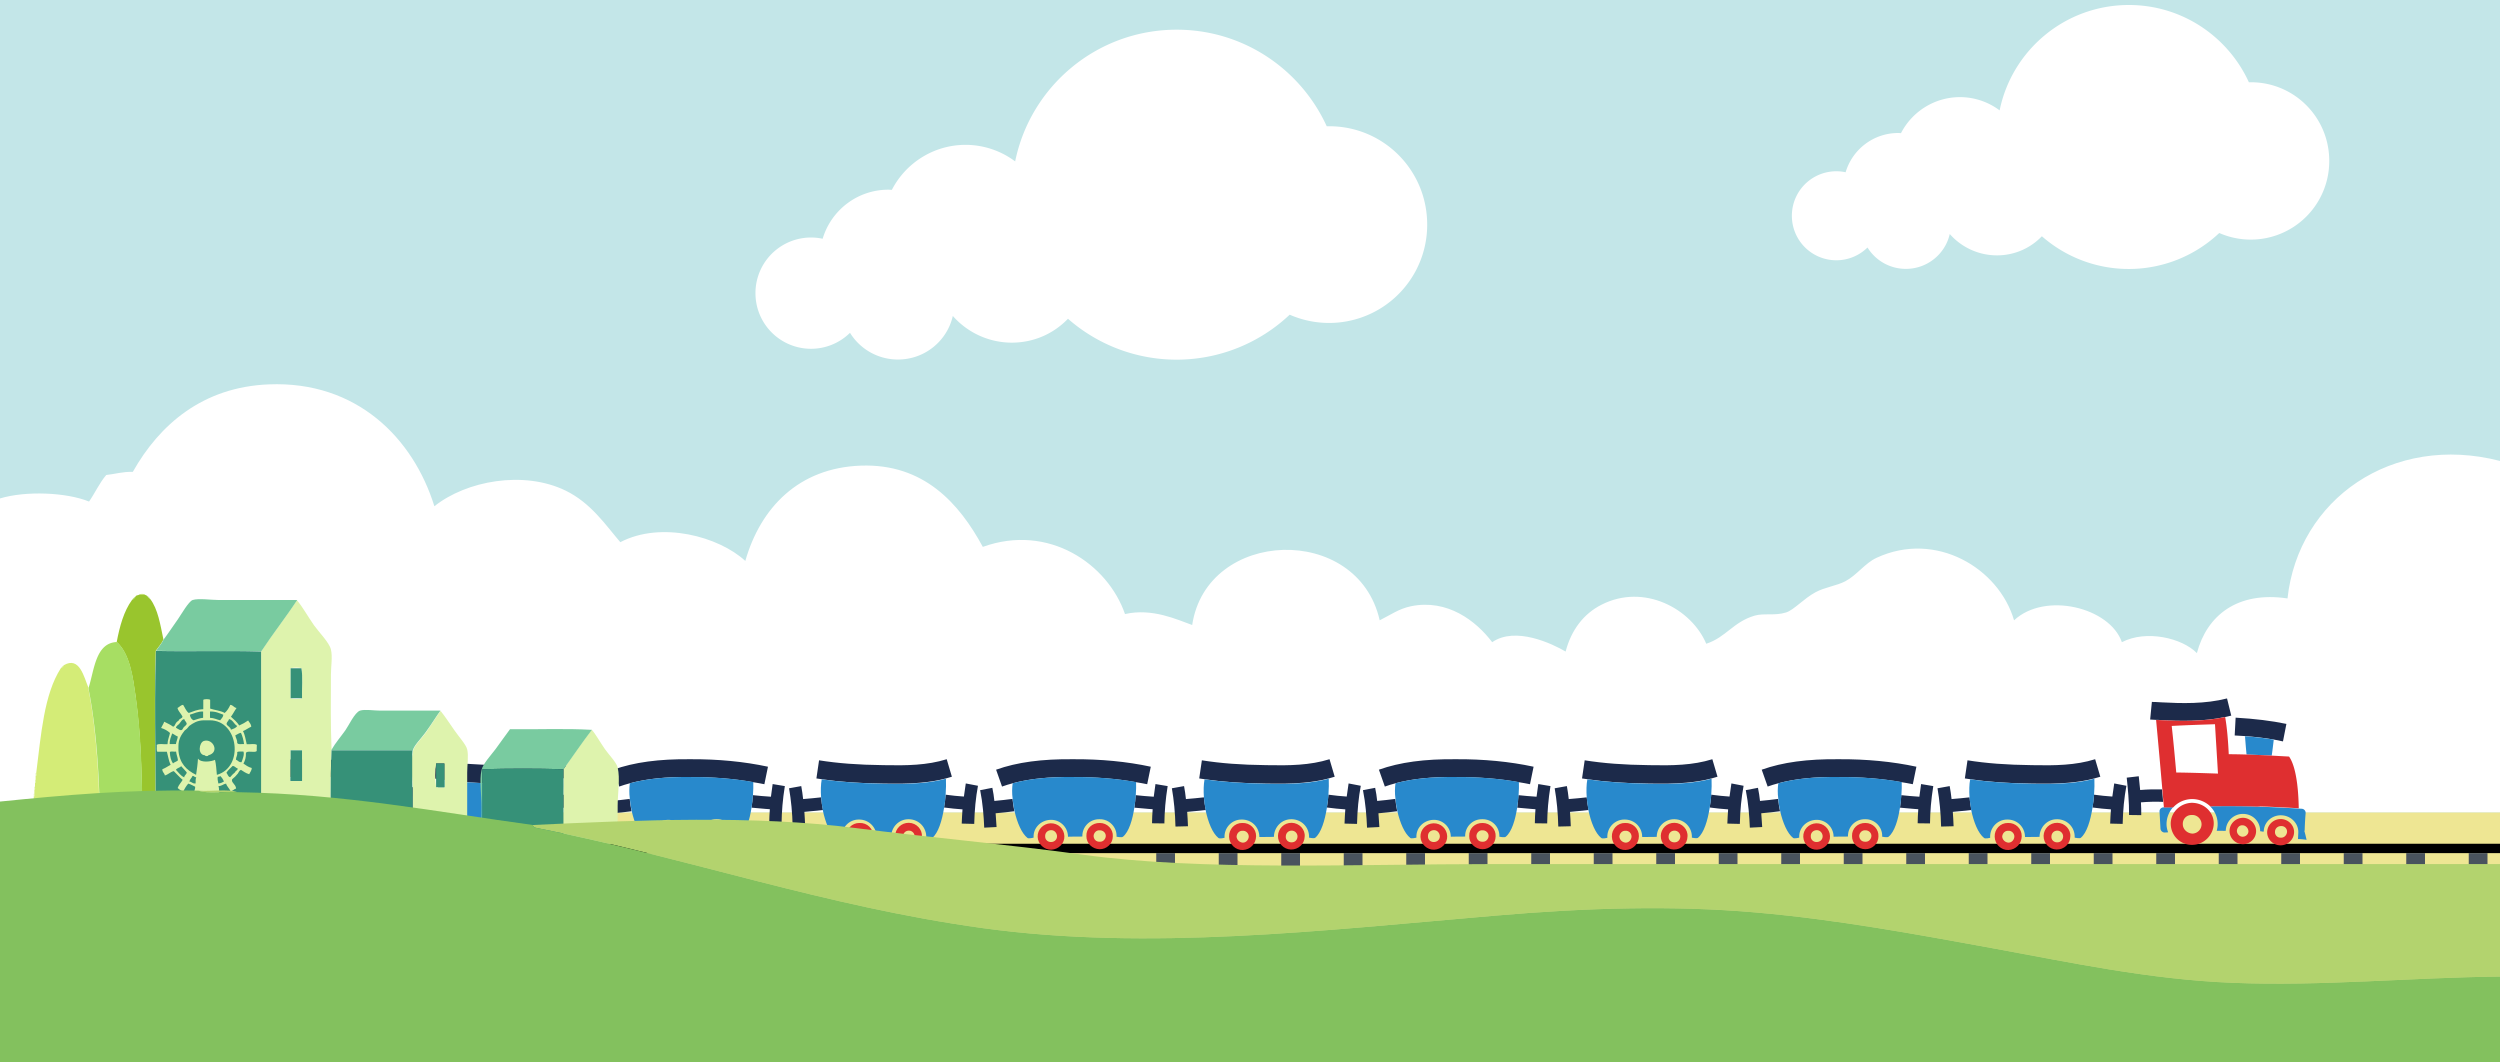
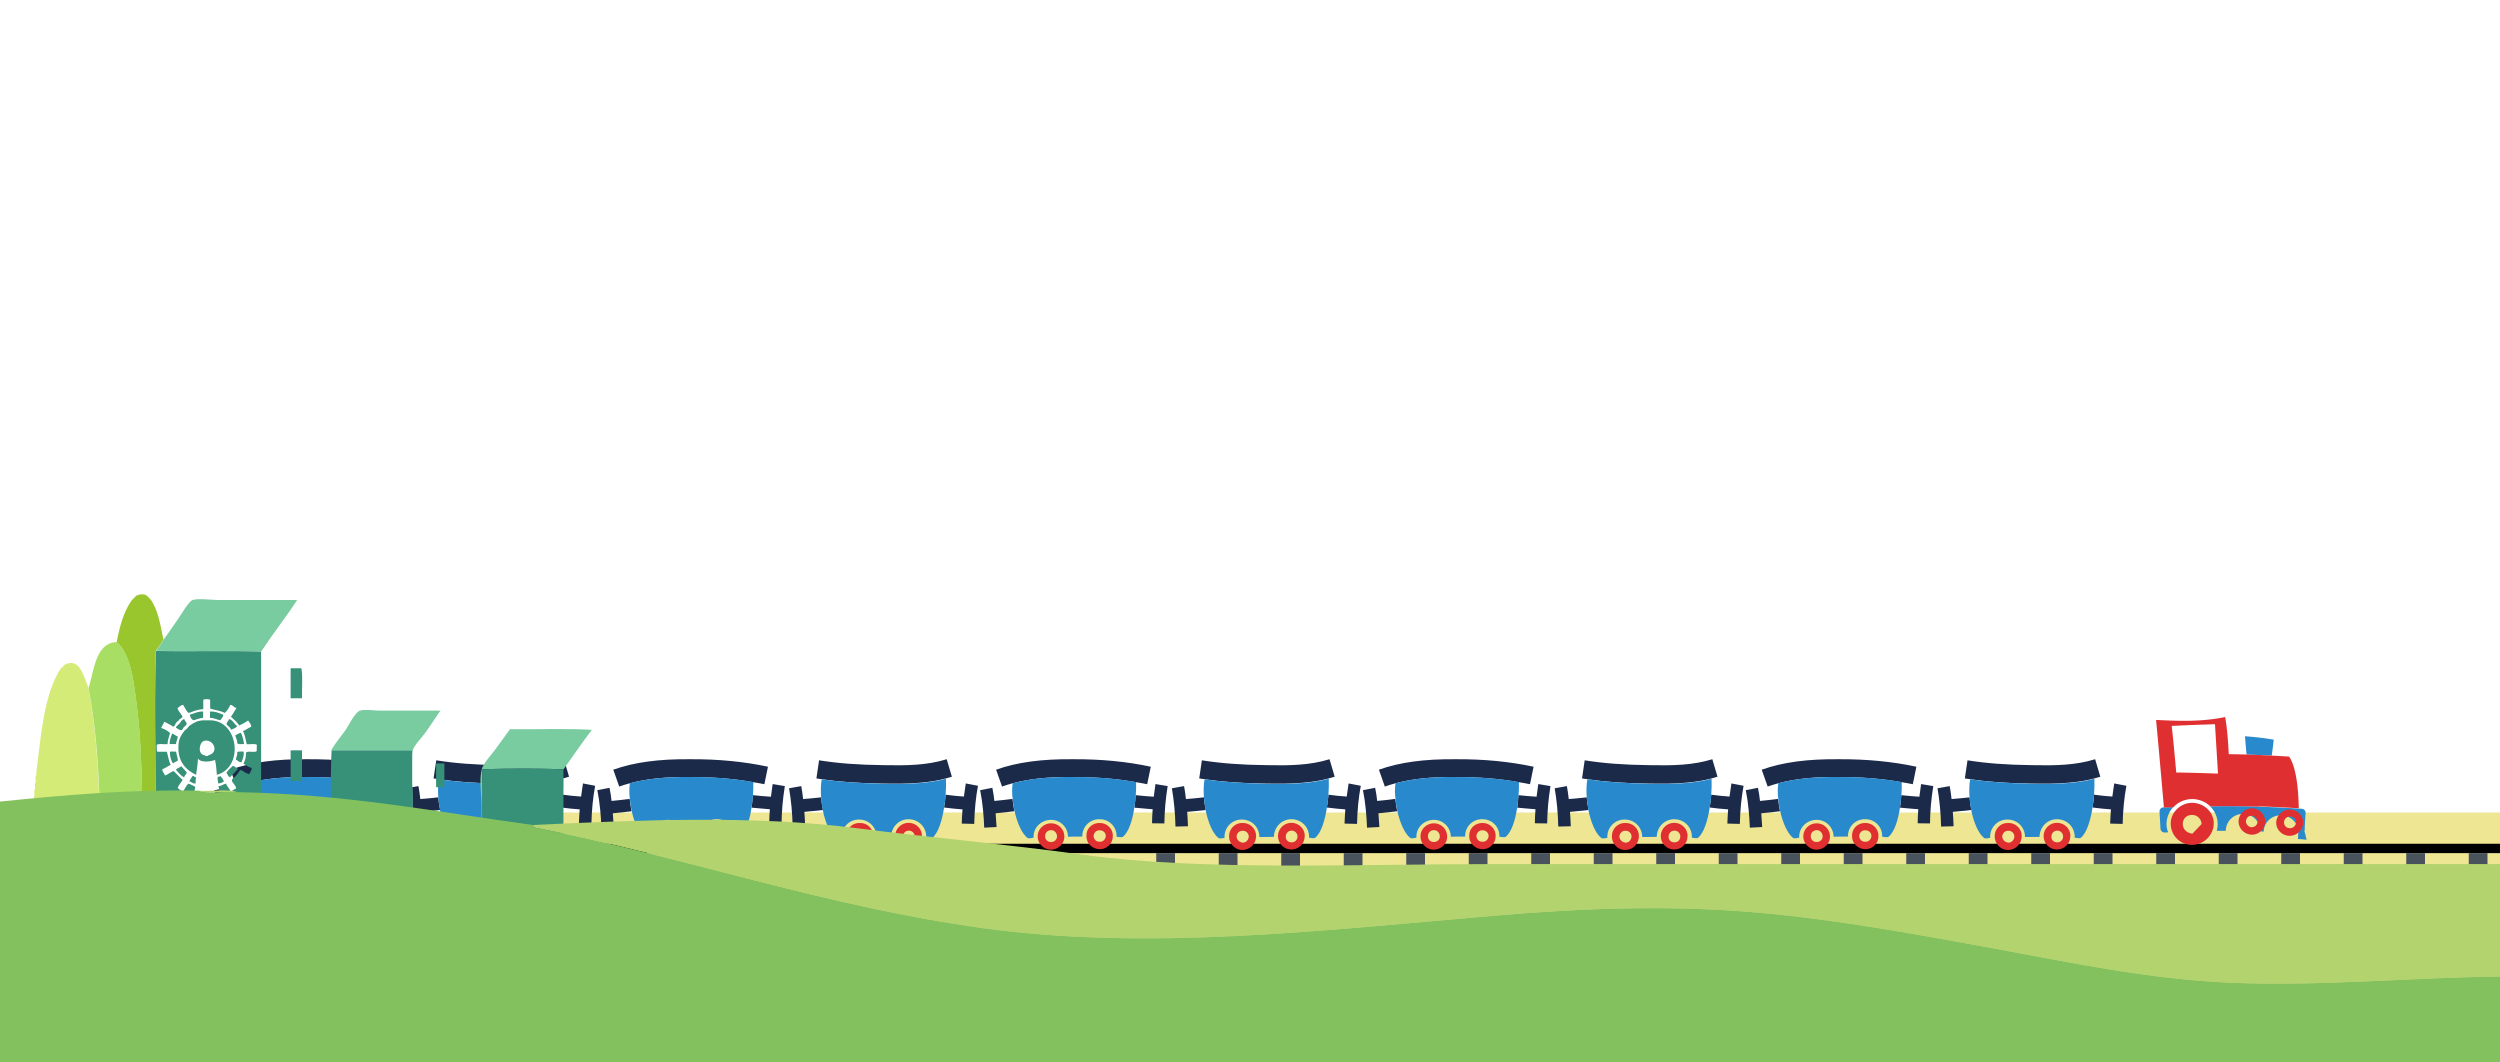
<svg xmlns="http://www.w3.org/2000/svg" xmlns:xlink="http://www.w3.org/1999/xlink" viewBox="0 0 1600 680">
  <defs>
    <g id="c">
-       <path fill="#1C2A4A" d="M1369.7 60.6c-.3-3.1-.6-6.1-.9-8.8l-7.7.9c.7 6.7 1.6 15.6 1.5 23.9l7.8.1c0-2.7 0-5.5-.2-8.2 4.9-.4 9.6-.5 14.2-.3-.2-2.7-.5-5.3-.7-8-4.5-.1-9.2 0-14 .4m13-44.7c12.6.6 27.1 1 41.3-2 1.4-.3 2.7-.6 4-.9l-2.7-11c-14 3.6-29 3.2-42 2.5-1.1-.1-2.2-.1-3.4-.2-.9 0-1.8 0-2.7-.1l-1.1 11.3c1.1.1 2.3.1 3.5.2h.1c.9 0 1.8 0 2.6.1.2.1.3.1.4.1m78.4 13.6l2.2-11.2c-9.6-2-20.2-3.3-32.5-4l-.6 11.4c2.3.1 4.5.3 6.6.4 6.6.5 12.7 1.2 18.4 2.2 2 .4 4 .8 5.9 1.2" />
      <path fill="#2889CC" d="M1455.2 28.4c-5.7-1-11.8-1.7-18.4-2.2.3 3.9.6 7.8 1 11.7 5.4.2 10.7.4 16.1.7.5-3.4.9-6.8 1.3-10.2m-68.6 54.8c-.2-4.4 1.4-8.5 4.2-11.6-2 0-4 .1-6 .1h-.2c-1.4.1-2.6 1.2-2.5 2.7l.6 10.9a2.7 2.7 0 002.9 2.5c.7 0 1.3-.1 2-.1-.5-1.4-.9-2.9-1-4.5m54.6-12.1c-8.4-.2-16.8-.2-25.3-.1-.4 0-.9.1-1.4.1a15.7 15.7 0 014.2 15.6h3.1c1.5.1 2.7 0 2.7 0 .1-6.1 5-10.9 11.2-10.8 6.2.1 10.9 5 10.8 11.1 0 0 .7 0 1.3.2.5.1 1 0 1 0 .1-6.1 5.3-10.7 11.5-10.4s11 5.5 10.6 11.4c-.1 1.3-.1 2.5-.2 3.8 1.7 0 3.7.2 5.5.5 0 0-1.1-5-1.4-5.5.1-.3.2-.6.2-.9.1-3.5.3-7.1.6-10.7.1-1.5-1-2.7-2.5-2.8-.6 0-1.2-.1-1.9-.1-8.1-.5-16.2-.9-24.5-1.2-1.6-.1-4-.1-5.5-.2" />
-       <path fill="#DF2F30" d="M1465 39.2l-11.1-.6c-5.4-.3-10.8-.5-16.1-.7-3.8-.1-7.6-.2-11.4-.2-.4-8.5-1.1-17.1-2.3-23.8-14.2 3-28.7 2.6-41.3 2h-.3c-.9-.1-1.8-.1-2.6-.1a6130 6130 0 014 44.5c.2 2.7.5 5.3.7 8l.3 3.5c2 0 4 0 6-.1 2.8-3.1 6.9-5.1 11.6-5.3 4.7-.1 9 1.7 12.1 4.7.5 0 1 0 1.4-.1 8.6-.1 16.9-.1 25.3.1 1.5.1 4 .2 5.4 0 8.3.3 16.4.7 24.5 1.2-.1-5.3-.5-25-6.2-33.1m-72.2 10.2c-.9-10-1.8-19.8-2.9-29.8 9.2-.5 18.5-.8 27.7-1.1.6 10.6 1.3 21 1.9 31.6-9-.3-17.9-.6-26.7-.7m24 32.6c0-7.5-6.4-13.3-14.3-13.2-7.8.4-13.7 6.8-13.2 14.2s6.6 13 14.1 12.7c7.3-.2 13.3-6.4 13.4-13.7m-13.6 6.5c-3.2-.1-6.1-2.6-6.2-5.8-.2-3.5 2.3-6.2 5.8-6.1 3.4-.2 6.1 2.6 6.2 5.8a6 6 0 01-5.8 6.1m32.3-10.1c-4.7 0-8.6 3.9-8.6 8.4s3.6 8.3 8.4 8.5c4.7 0 8.6-3.6 8.6-8.4 0-4.5-3.8-8.5-8.4-8.5m3.5 8.6c0 2-1.8 3.5-3.7 3.5-2 0-3.7-1.8-3.7-3.8.2-2.1 1.7-3.7 3.7-3.5 1.9 0 3.6 1.8 3.7 3.8m21-7.8c-4.7-.2-8.7 3.4-9 8-.3 4.6 3.5 8.6 8.2 8.8 4.7.2 8.7-3.4 9-8 .3-4.6-3.5-8.6-8.2-8.8m3.7 8.3c-.2 2.1-2 3.8-4 3.6a3.5 3.5 0 01-3.7-3.8c0-2 1.7-3.7 4-3.6a3.5 3.5 0 013.7 3.8" />
+       <path fill="#DF2F30" d="M1465 39.2l-11.1-.6c-5.4-.3-10.8-.5-16.1-.7-3.8-.1-7.6-.2-11.4-.2-.4-8.5-1.1-17.1-2.3-23.8-14.2 3-28.7 2.6-41.3 2h-.3c-.9-.1-1.8-.1-2.6-.1a6130 6130 0 014 44.5c.2 2.7.5 5.3.7 8l.3 3.5c2 0 4 0 6-.1 2.8-3.1 6.9-5.1 11.6-5.3 4.7-.1 9 1.7 12.1 4.7.5 0 1 0 1.4-.1 8.6-.1 16.9-.1 25.3.1 1.5.1 4 .2 5.4 0 8.3.3 16.4.7 24.5 1.2-.1-5.3-.5-25-6.2-33.1m-72.2 10.2c-.9-10-1.8-19.8-2.9-29.8 9.2-.5 18.5-.8 27.7-1.1.6 10.6 1.3 21 1.9 31.6-9-.3-17.9-.6-26.7-.7m24 32.6c0-7.5-6.4-13.3-14.3-13.2-7.8.4-13.7 6.8-13.2 14.2s6.6 13 14.1 12.7c7.3-.2 13.3-6.4 13.4-13.7m-13.6 6.5c-3.2-.1-6.1-2.6-6.2-5.8-.2-3.5 2.3-6.2 5.8-6.1 3.4-.2 6.1 2.6 6.2 5.8m32.3-10.1c-4.7 0-8.6 3.9-8.6 8.4s3.6 8.3 8.4 8.5c4.7 0 8.6-3.6 8.6-8.4 0-4.5-3.8-8.5-8.4-8.5m3.5 8.6c0 2-1.8 3.5-3.7 3.5-2 0-3.7-1.8-3.7-3.8.2-2.1 1.7-3.7 3.7-3.5 1.9 0 3.6 1.8 3.7 3.8m21-7.8c-4.7-.2-8.7 3.4-9 8-.3 4.6 3.5 8.6 8.2 8.8 4.7.2 8.7-3.4 9-8 .3-4.6-3.5-8.6-8.2-8.8m3.7 8.3c-.2 2.1-2 3.8-4 3.6a3.5 3.5 0 01-3.7-3.8c0-2 1.7-3.7 4-3.6a3.5 3.5 0 013.7 3.8" />
      <g id="a">
        <path fill="#DF2F30" d="M1307.9 89.9c-.1 4.8 3.7 8.7 8.3 8.8 4.7.1 8.7-3.5 8.8-8.3.4-4.5-3.4-8.7-8.3-8.8-4.9-.1-8.7 3.8-8.8 8.3zm5 .6c0-2.3 1.6-3.9 3.8-3.9 2.2 0 3.8 1.9 3.7 3.9-.1 2-1.6 3.7-3.9 3.6-2.1 0-3.7-1.6-3.6-3.6m-36.3 0c.1 4.8 4.1 8.7 8.8 8.5 4.8-.2 8.4-4 8.5-8.8.1-4.8-3.9-8.7-8.8-8.5-4.9-.1-8.7 4-8.5 8.8zm4.8 0c.1-2 1.6-3.9 3.8-3.8 2.2-.2 4 1.6 4 3.7-.1 2-1.6 3.9-3.8 3.9-2.2-.2-3.8-1.8-4-3.8m-96.1-.4c-.1 4.6 3.8 8.3 8.4 8.4 4.6.1 8.5-3.6 8.5-8.2.3-4.6-3.5-8.6-8.3-8.6-4.9-.1-8.8 3.5-8.6 8.4zm4.6-.1c.1-1.9 1.7-3.8 3.9-3.6 2.2-.1 4 1.7 3.9 3.7-.1 1.9-1.7 3.8-3.9 3.6-2.3.1-3.8-1.5-3.9-3.7m-35.8.6c.2 4.7 4.3 8.4 8.8 8.2 4.6-.2 8.5-4 8.3-8.7-.2-4.7-4-8.3-8.8-8.2-4.8.2-8.5 4.1-8.3 8.7zm8.5-4.3c2.2-.1 3.7 1.7 3.9 3.7.1 2.2-1.5 3.8-3.7 3.9-2.2.1-4-1.5-3.9-3.7-.1-2.2 1.5-3.8 3.7-3.9z" />
        <path fill="#1C2A4A" d="M1240 59.5l7.8-1.4c.5 2.7.9 5.5 1.2 8.3 4-.3 7.8-.7 11.5-1.1.2 2.7.6 5.4 1.2 8.1-2.5.3-5.1.6-7.8.8-1.3.1-2.7.2-4.1.4.2 3 .4 6.1.5 9.2l-8 .2c-.2-8.8-1-16.9-2.3-24.5m111.9 5.3c.4-2.8.8-5.7 1.2-8.4l7.8 1.5c-1.4 7.5-2.2 15.5-2.4 24.4l-8-.2c.1-3.2.3-6.2.5-9.1-3.7-.3-7.7-.6-11.8-1.2.5-2.7.8-5.5 1-8.2 4 .6 8 .9 11.7 1.2m-226.8-5.6c.6 2.8 1 5.6 1.3 8.4 4.1-.4 7.9-.8 11.6-1.3.2 2.6.7 5.3 1.2 7.9-3.8.5-7.8.9-12 1.3.2 3.1.4 6.1.6 8.8l-7.9.4c-.3-7.1-.9-15.5-2.6-24l7.8-1.5m91.7 4.7c3.5.4 7.3.7 11.6 1 .3-2.6.7-5.3 1.1-8.1l7.8 1.3c-1.4 8.7-2 16.3-2.1 23.9l-7.9-.1c0-2.9.2-6 .4-9-.9-.1-1.8-.1-2.7-.2-2.8-.2-5.9-.5-9-.8.4-2.7.7-5.4.8-8m-39.9-11.6c-15.5-.2-28 1.1-38.8 4-2.3.6-4.6 1.3-6.8 2.1l-3.8-10.8c13.5-4.8 29.2-6.9 49.4-6.7 17.6-.1 34.3 1.5 49.6 4.8l-2.3 11.2c-2.4-.5-4.7-.9-7.2-1.3-12.5-2.3-26-3.3-40.1-3.3zm123.5 4.2c-15.6-.2-28-1.1-39.5-2.8-1.1-.2-2.3-.3-3.4-.5l1.7-11.6c12 1.9 24.7 2.9 41.4 3.1 14.7.3 27.8.1 40.3-3.8l3.3 11.2c-1.2.4-2.5.7-3.8 1.1-5.2 1.4-10.5 2.2-15.9 2.7-7.9.8-15.9.7-24.1.6z" />
        <path fill="#2889CC" d="M1260.5 65.3c-.3-4.2-.2-8.3.4-11.5 11.5 1.6 23.9 2.5 39.5 2.8 8.2.1 16.2.2 24.1-.5 5.4-.5 10.7-1.3 15.9-2.7.1 2.8.1 6.4-.2 10.4-.2 2.7-.5 5.4-1 8.2-1.3 8.2-3.7 16.1-7.5 19.2-.7.6-3.9-.1-3.9-.1v-.2c.2-6.3-4.6-11.4-11-11.6-6.3-.2-11.3 4.8-11.5 11.1v.2c-3.2 0-6.3.1-9.3.1v-.2c-.1-6.3-5.1-11.1-11.4-11-6.3 0-11.2 5.3-10.9 11.5v.2s-3.1.8-3.9.1c-3.8-3-6.6-10.1-8.2-17.7-.5-2.9-.9-5.6-1.1-8.3m-122.4-9c10.7-2.9 23.2-4.2 38.8-4 14.2-.1 27.6 1 40.2 3.2.1 2.4 0 5.3-.2 8.4-.2 2.6-.5 5.3-.9 7.9-1.2 7.9-3.5 15.6-7.3 18.7-.8.7-4.1 0-4.1 0v-.2c.2-6.1-4.8-11.1-10.8-11-6.3-.2-11.2 4.8-11.1 10.9v.2c-3.1 0-6.3 0-9.2.1v-.2c-.1-6.1-5.3-10.9-11.3-10.6-6.3.3-11 5.3-10.7 11.2v.2s-3.2.8-3.9.2c-3.7-2.9-6.6-9.7-8.3-17.2-.6-2.6-1-5.3-1.2-7.9-.5-3.5-.4-6.9 0-9.9z" />
      </g>
      <use xlink:href="#a" x="-245" />
      <use xlink:href="#a" x="-490" />
      <use xlink:href="#a" x="-735" />
      <use xlink:href="#a" x="-980" />
    </g>
  </defs>
-   <path fill="#C3E6E8" d="M0 0h1600v680H0" />
  <g fill="#fff">
    <path id="b" d="M850.7 80.8h-1.6c-16.6-36.4-53.3-61.8-96-61.8-51.1 0-93.6 36.2-103.4 84.3A52.99 52.99 0 00618 92.7c-20.5 0-38.4 11.7-47.2 28.8-.7 0-1.5-.1-2.2-.1-19.9 0-36.7 13.2-42.1 31.4a35.55 35.55 0 00-43 34.8A35.55 35.55 0 00544 213a36 36 0 0030.7 17.1c17.1 0 31.5-11.9 35.1-27.9a50.35 50.35 0 0037.7 17.1c14.2 0 26.9-5.8 36-15.3a105.38 105.38 0 00141.9-2.6 62.78 62.78 0 0088-57.5c.1-35-28-63.1-62.7-63.1" />
    <use xlink:href="#b" x="950" y="-15" transform="scale(.8)" />
    <path d="M1600 295v225H0V319c16.5-5 42.6-3.9 57 2 3.8-5.5 6.7-12 11-17 5.7-.6 10.4-2.2 17-2 17-30.2 44.7-54.3 87-56 56.4-2.3 92.5 34.5 106 78 20.4-16.3 57.1-23.1 84-10 16.2 7.9 25.5 21.9 35 33 26.2-13.7 63.1-3.6 80 12 9.7-34 34.1-59.6 74-61 40.2-1.4 62.9 24.1 78 52 42.2-15.2 80 11 91 43 17.5-4 33.4 3.6 43 7 9.3-61.9 106-65.3 120-3 7-3.5 12.3-7.4 20-9 23.4-4.8 41.7 9.4 52 23 14.9-10.3 38.5 1 47 6 3.6-13.8 11.5-24.2 23-30 27.1-13.8 57.5 2.5 67 25 12.6-4.1 17.3-14 31-18 5.8-1.7 12.9.2 20-2 5-1.5 11.2-8.8 19-13 5.9-3.2 13.5-4.1 19-7 7.4-3.9 12.6-11.6 20-15 37.9-17.6 78.3 6.6 88 40 19.8-18.5 61.3-8.3 69 14 15.5-8.1 38.6-2.7 48 7 6.4-24.1 25.9-39.8 58-35 6.9-63.4 67-105.8 136-88" />
  </g>
  <path fill="#EEE693" d="M0 520h1600v160H0" />
  <path d="M0 540h1600v6H0" />
  <path fill="#49535E" d="M740 546h12v12h-12m40-12h12v12h-12m40-12h12v12h-12m40-12h12v12h-12m40-12h12v12h-12m40-12h12v12h-12m40-12h12v12h-12m40-12h12v12h-12m40-12h12v12h-12m40-12h12v12h-12m40-12h12v12h-12m40-12h12v12h-12m40-12h12v12h-12m40-12h12v12h-12m40-12h12v12h-12m40-12h12v12h-12m40-12h12v12h-12m40-12h12v12h-12m40-12h12v12h-12m40-12h12v12h-12m40-12h12v12h-12m40-12h12v12h-12" />
  <use xlink:href="#c" y="445">
    <animate attributeName="x" values="-1800;1800" dur="10s" repeatCount="indefinite" />
  </use>
-   <path fill="#DEF3AD" d="M99.6 434.8h69.5v77.5H99.6M190 384.1c3.6 4.2 6.8 10.1 10.9 16 3.2 4.5 9.9 11.2 10.9 15.6 1.1 4.6 0 10.9 0 16 0 16.8-.3 31.6.4 48.1v.4c-1 19.1-.2 39.9-.4 59.7h-44.7v-123c7.3-11.2 15.6-21.6 22.9-32.8m-3.6 43.6h-.4v19.2c1.5.6 5.7.6 7.3 0-.2-6.3.6-13.6-.4-19.2-1.2-.6-5.2-.6-6.5 0m6.9 52.5H186v19.6h7.3v-19.6M282 455c2.5 3.1 5.3 7.3 8.9 12.5 2.7 3.9 7.4 9.1 8.1 12.1 1 4.2 0 10 0 14.8V540h-34.7v-29.7c0-9-1.8-21.5 0-29.7.7-3.4 5.5-7.9 8.5-12.1 3.8-5.5 6.7-10.3 9.2-13.5m-2.9 48.8h5.3v-15.2h-5.3c-.7 4.1-.7 11.1 0 15.2m99.6-36.8c2.3 2.5 5.1 7.6 8.5 12.5 2.6 3.7 7.4 8.5 8.1 11.7 1.7 7.2 0 16.4 0 24.4V540h-34.7v-47.7c5.9-8.6 11.8-17.2 18.1-25.3M23.2 494.7c-.2.6.5 2.1-.4 2 .3-.7-.5-2.1.4-2m-.4 4.3c-.2.6.5 2.1-.4 2 .3-.5-.5-2 .4-2m-.4 4.4c-.2.6.5 2.1-.4 2 .3-.5-.5-2 .4-2m-.4 4.5c-.2.6.5 2.1-.4 2 .3-.6-.5-2.1.4-2m-.4 5.2c-.2.7.5 2.3-.4 2.4.3-.7-.5-2.4.4-2.4m-.4 5.6c-.2.8.5 2.7-.4 2.8.3-.9-.5-2.6.4-2.8m-.4 6c-.2 1.4.5 4-.4 4.8.2-1.5-.5-4 .4-4.8m-.8 9.6h.4v5.6H20v-5.6m54 4.8h2.8v.4c-.8-.2-2.6.5-2.8-.4m9.3.4h3.2v.4c-1-.2-2.9.5-3.2-.4m-19.4.4c-.1-.6.4-.7.4-1.2h2.4v.4c-1.3-.1-2.4-.1-2.8.8m-25-112.2c.5-.8 1.1-1.5 2-2-.4.9-1.1 1.6-2 2" />
  <path fill="#D4EC77" d="M66.7 539.1v-.4c.7.2 2.3-.5 2.4.4h-2.4m10.1.4v-.4c.7.2 2.3-.5 2.4.4h-2.4m9.7.4v-.4c.7.2 2.3-.5 2.4.4h-2.4M40.9 425.7c10.1-5.9 12.9 7.9 15.7 14.4v.8c5.8 29.3 7.4 66.5 7.3 97.7h.4c0 .5-.5.6-.4 1.2H20.4v-10.4c.9-.8.2-3.3.4-4.8v-3.2c.9-.2.2-2 .4-2.8v-3.2c.9-.1.2-1.7.4-2.4v-3.2c.9.1.2-1.4.4-2v-2.4c.9.1.2-1.4.4-2V501c.9.1.2-1.4.4-2v-2.4c.9.1.2-1.4.4-2 3.1-24.4 4.9-50.1 15.7-66.9.9-.4 1.6-1.1 2-2m48.4-45.2c.2-.6 3.1-.6 3.2 0h-3.2" />
  <path fill="#99C52D" d="M92.5 380.5c.6.2 1.1.6 1.6.8.5.8 1.1 1.5 2 2 5 6.5 6.5 16.5 8.5 26-1.3 2.7-3.2 4.8-4.9 7.2-1.4 40.8.5 83.5-.4 123h-8.1c-.3-37.6-.5-65.5-4.4-93.7-1.7-11.9-3.6-27.2-12.1-34.9 1.9-10.2 4.6-19.8 9.7-26.8 1-.6 1.8-1.4 2.4-2.4.3-.9 1.8-.6 2.4-1.2h3.3" />
  <path fill="#A7DE63" d="M94.1 381.3c.8.5 1.5 1.1 2 2a7.6 7.6 0 01-2-2m-9.7 2.8c.6-1 1.5-1.8 2.4-2.4-.6 1-1.3 1.8-2.4 2.4m-27.7 56.1c3.6-11.1 4.4-28.8 18.1-29.3 8.6 7.6 10.4 23 12.1 34.9 4 28.3 4.1 56.2 4.4 93.7-.1.9-1.7.2-2.4.4-.1-.9-1.7-.2-2.4-.4h-7.2c-.1-.9-1.7-.2-2.4-.4h-7.7c-.1-.9-1.7-.2-2.4-.4H64c.2-31.2-1.5-68.5-7.3-97.7v-.8" />
  <path fill="#79CBA0" d="M308.6 539.9c-.7-7.8-.4-15.6-.4-23.6 0-7.6-1.6-16.6 0-23.6.9-3.9 6.2-9.6 8.9-13.2 3.4-4.8 6.5-8.9 9.3-12.8 17.3.2 35.7-.6 52.4.4-6.3 8.2-12.1 16.8-18.1 25.2-17.5-.5-34.5-.5-52 0-.1 15.8-.1 31.7-.1 47.6M104.7 409.3c3-3.9 5.5-7.9 9.3-13.2 1.9-2.7 6.7-11.2 9.3-12.1 3.8-1.2 11.8 0 16.5 0h50.4c-7.4 11.3-15.6 21.6-23 32.9-22.6-.6-44.9.2-67.3-.4 1.5-2.3 3.5-4.4 4.8-7.2m107.5 70.5c2.5-4.4 5.7-8 8.9-12.5 2-2.8 5.9-11.3 9.3-12.5 3.2-1 8.9 0 12.9 0h38.6c-2.4 3.2-5.3 8-9.3 13.6-2.9 4.1-7.7 8.6-8.5 12.1-1.8 8.1 0 20.7 0 29.7v29.7h-.4v-59.7h-51.6c.1-.2.1-.2.1-.4" />
  <path fill="#369178" d="M186.4 427.7h6.5c1 5.6.2 12.9.4 19.2H186v-19.2h.4m25.8 52.5h51.6v59.7h-52c.3-19.8-.5-40.6.4-59.7m148.4 12.1V540h-52v-47.7c17.4-.5 34.4-.5 52 0m-252-16.1c-.1-2.9.9-4.7 1.6-6.8 1.3.6 2.3 1.5 3.6 2-.2 1.8-1 3.1-1.2 4.8h-4m7.3 14.1c1.2 1.4 2.5 2.6 3.6 4-.1 1.5-1.5 1.7-1.6 3.2-2.3-1-3.6-3.1-5.3-4.8.7-1.3 2.6-1.3 3.3-2.4m27-32.9c-.1 1.8-1.3 2.5-2 3.6-2.2-.5-3.8-1.5-6.5-1.6v-4c3.7-.2 5.9 1.1 8.5 2m8.9 18c.1-2.1-1-3.1-1.2-4.8 1.3-.5 2.1-1.4 3.6-1.6 1 2.1 1.6 4.5 2 7.2-1.6-.1-4 .5-4.4-.8m4 5.6c.8 1.8-.6 5-1.2 6.8-1.9.2-2.3-1.2-3.6-1.6 0-1.8 1.1-2.6.8-4.8.7-.7 2.7-.3 4-.4m-43.1 0c.2 2.1 1 3.6 1.2 5.6-.9.9-2.3 1.1-3.2 2-1.2-1.8-1.9-4.2-2-7.2.5-.9 2.7-.1 4-.4m166.4 7.6h5.3v15.2h-5.3v-15.2m-131.8 8.8c-1.5-.3-1.5-1.9-2.4-2.8 1-1.8 2.7-3 4-4.4 1.5.1 1.9 1.3 3.2 1.6.1 1.4-1.4 1.3-1.6 2.4-1.2 1-2.3 2-3.2 3.2m-21.7 0c-.4 1-.5 2.5-.4 4-2 .3-2.4-1.1-4-1.2.3-1.6 1.5-2.2 2-3.6 1.2-.1 1.2 1 2.4.8m17.7 2.8c-1.1.5-2 1.2-3.6 1.2-.1-1.4-.6-2.3-.4-4 .2-.6 1.5-.1 1.6-.8 1.1 1 1.9 2.2 2.4 3.6m50-.4H186v-19.6h7.3v19.6m-93.5-83.2c-1.4 40.8.5 83.5-.4 123 21.8.9 45.3.1 67.7.4V417c-22.6-.7-44.8.1-67.3-.4m64.5 64.1c-1.5 1.3-6.1-.6-6.9 1.2.1 2.9-.6 5-1.6 6.8 1.6 1.1 3.2 2.3 5.3 2.8 0 1.8-1.1 2.7-1.6 4-2.1-.6-3.6-1.7-5.3-2.8-1.1.4-1.4 1.6-2 2.4-1.1 1.4-2.3 2.6-3.6 3.6-.2.4-.2.8-.1 1.1 0 .1.1.2.1.3v.1c.2.3.3.6.6.9.8 1 1.9 2.2 1.9 3.6-1.5.3-1.9 1.6-3.6 1.6-.7-1.8-2.3-2.9-2.8-4.8-1.9.3-2.7 1.6-4.9 1.6.6 1.4.2 3.9.8 5.2-4.7 1-11.2.2-16.5.4v-1.6h.4c-.3-1.7.6-2.1.4-3.6-1.5-.7-2.7-1.5-4.4-2-1.3 1.5-2.4 3.2-3.2 5.2-1.4-.7-2.6-1.4-3.6-2.4.7-2.1 2.3-3.5 3.2-5.2-2.1-1.7-3.8-3.8-5.7-5.6-2.3.6-3.5 2.2-5.7 2.8-.2-1.6-1.7-2-1.6-4 1.6-.6 2.8-1.4 4.2-2.2.3-.2.7-.4 1.1-.6-1.2-2.4-1.6-5.6-2.4-8.4h-6.1c-.7-.9-.2-3-.4-4.4 1.5-1 4.7-.2 6.9-.4.1-2.9 1.1-4.8 1.6-7.2-1.5-1.4-3.4-2.5-5.7-3.2.6-1.4 1.5-2.5 2-4 2 1 4 1.9 5.7 3.2.9-.3 1.2-1.2 1.6-2 .5-.9 1.2-1.5 2-2 .3-1.3 2.1-1.1 2.4-2.4-.5-1.2-1.4-2.2-2-3.1-.5-.7-1-1.5-1.2-2.5 1.3-.6 1.9-1.8 3.6-2 1.2 1.8 1.9 4 3.6 5.2 2.9-1 5.5-2.3 9.3-2.4v-6c.6-.6 3.9-.6 4.4 0v5.6c3 1 6.8 1.3 9.3 2.8 1.6-1.4 2.7-3.2 3.6-5.2 1.9.2 2.3 1.8 4 2-1.3 1.8-2.3 3.9-3.6 5.6 1.9 1.7 3.9 3.4 5.3 5.6 2.1-.9 4-2 5.7-3.2.7 1.3 1.9 2.1 2 4-1.9.8-3.3 2-5.3 2.8 1.3 2.3 1.7 5.5 2.4 8.4 2 .2 5.1-.6 6.5.4-.1 1.3-.1 2.6-.1 4M130 455.4v4c-2.3.2-4.1 1-6.1 1.6-1.4-.6-2.1-1.8-2.4-3.6 2.8-.7 4.9-2.2 8.5-2m-8.9 9.2c2.5-1.8 5-3.5 9.3-3.6h4c18.2 0 22 29.9 4.4 34.9-.3-3.3-.5-6.8-1.2-9.6-2 1-8.8 2.2-10.9-.8-.2 3.6-.7 7.1-1.2 10.4-6.1-3-10.6-7.3-11.3-15.6v-2.8c0-4.7 2-7.4 4-10 1.3-.9 2.1-1.8 2.9-2.9m12.2 18.8c7.6-1.9 3-11-2.8-9.2-3.2 1-4.2 9.1.8 9.2-.3.7 2.1.7 2 0m-17.8-21.2c.6-.8 1.1-1.8 2.4-2 .3 1.3 1.5 1.7 1.6 3.2-.6 1.2-1.9 1.6-2.4 2.8-.9 2.4-3.2.2-4.4-.4-.3-1.1.8-.8.8-1.6.9-.5 1.5-1.2 2-2m36.3 2.4c-.8 1.4-2.4 1.8-4 2.4-.3-1.8-2.2-2.1-2.8-3.6.1-1.5 1.3-1.9 1.6-3.2 2.6.6 3.1 3.3 5.2 4.4" />
  <path fill="#B3D36E" d="M127 506c8 .7 18.7-1.3 25 1-8-.7-18.7 1.3-25-1m214 22c67.8-3.2 141.5-6.4 207 2 47.6 6.1 95.5 10.2 145 17 76 10.5 175 6 262 6h645v72c-57.4.6-114.3 6.3-171 4-53.4-2.1-104.4-13.1-153-22-50.4-9.2-100.4-18.5-152-23-53.5-4.7-109-3-167 2-111 9.5-221.9 22.6-328 8-101.3-14-188.3-44.8-285-64-1.6-.3-2.6-.5-3-2" />
  <path fill="#83C15E" d="M0 513c40.5-4.1 81.5-7.8 127-7 6.3 2.3 17 .3 25 1 68.9 1.1 127.4 12.6 189 21 .4 1.5 1.4 1.7 3 2 96.7 19.2 183.7 50 285 64 106.1 14.6 217 1.5 328-8 58-5 113.5-6.7 167-2 51.6 4.5 101.6 13.8 152 23 48.6 8.9 99.6 19.9 153 22 56.7 2.3 113.6-3.4 171-4v55H0V513" />
</svg>